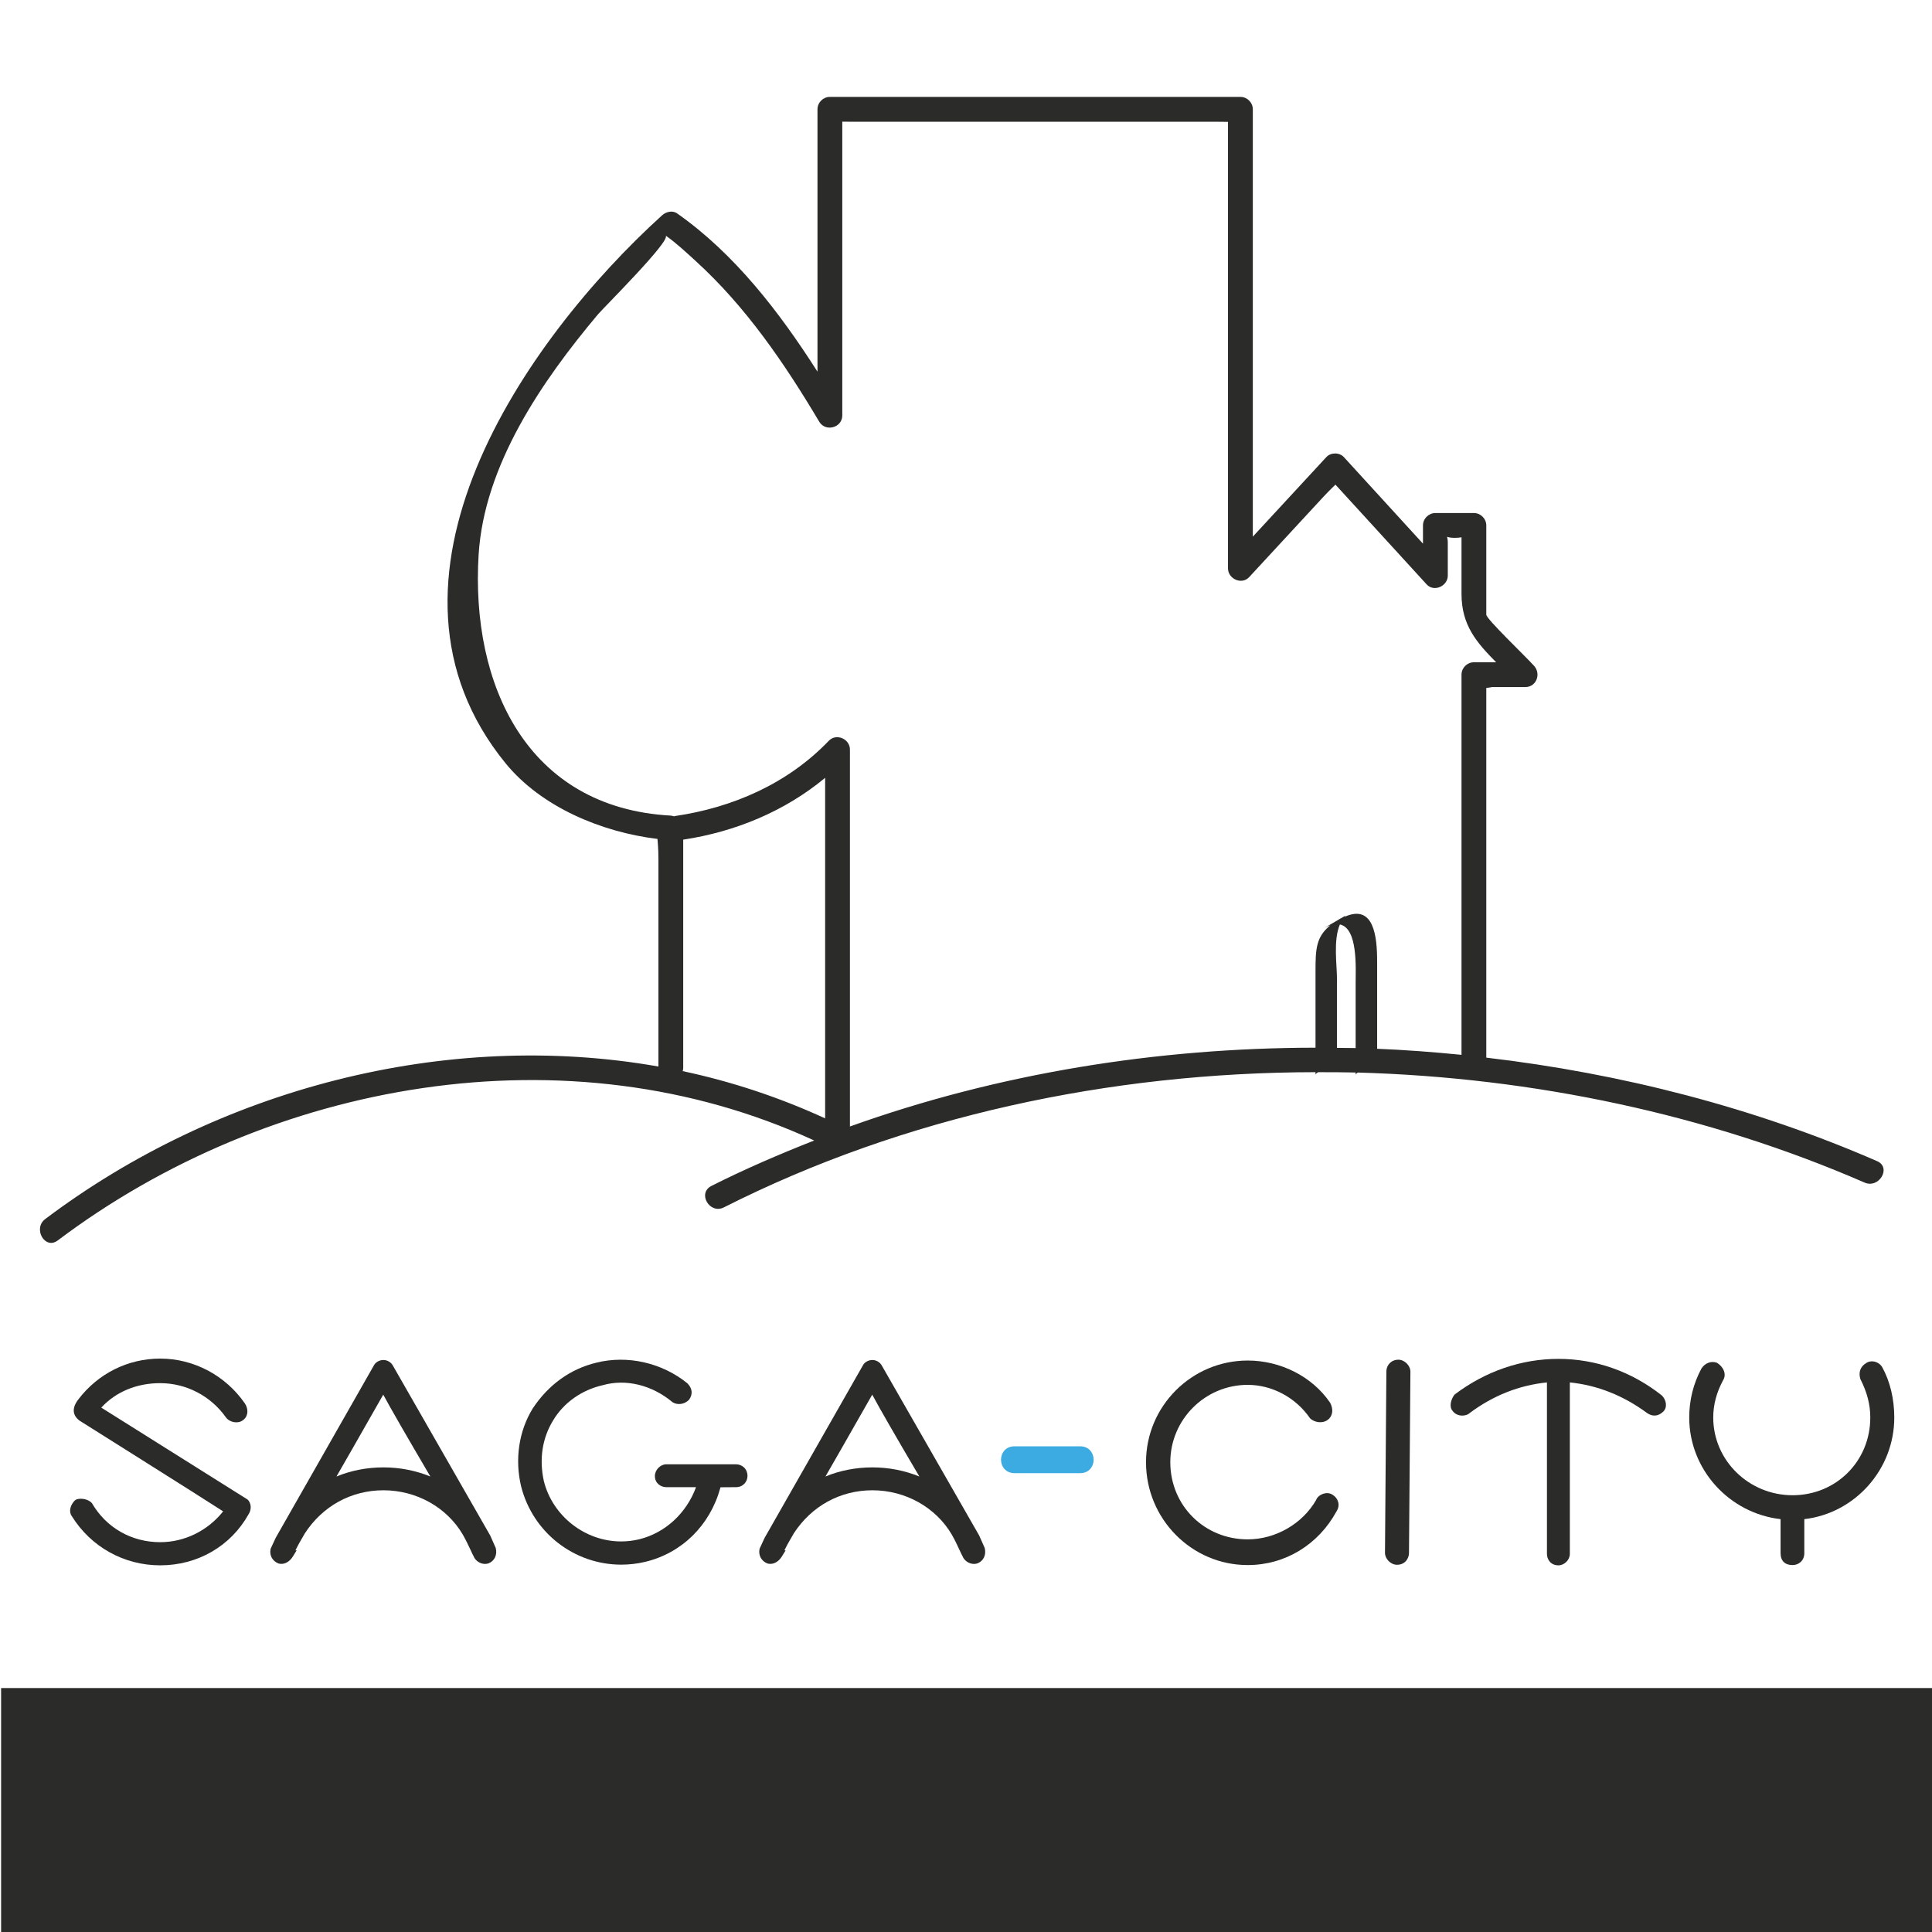
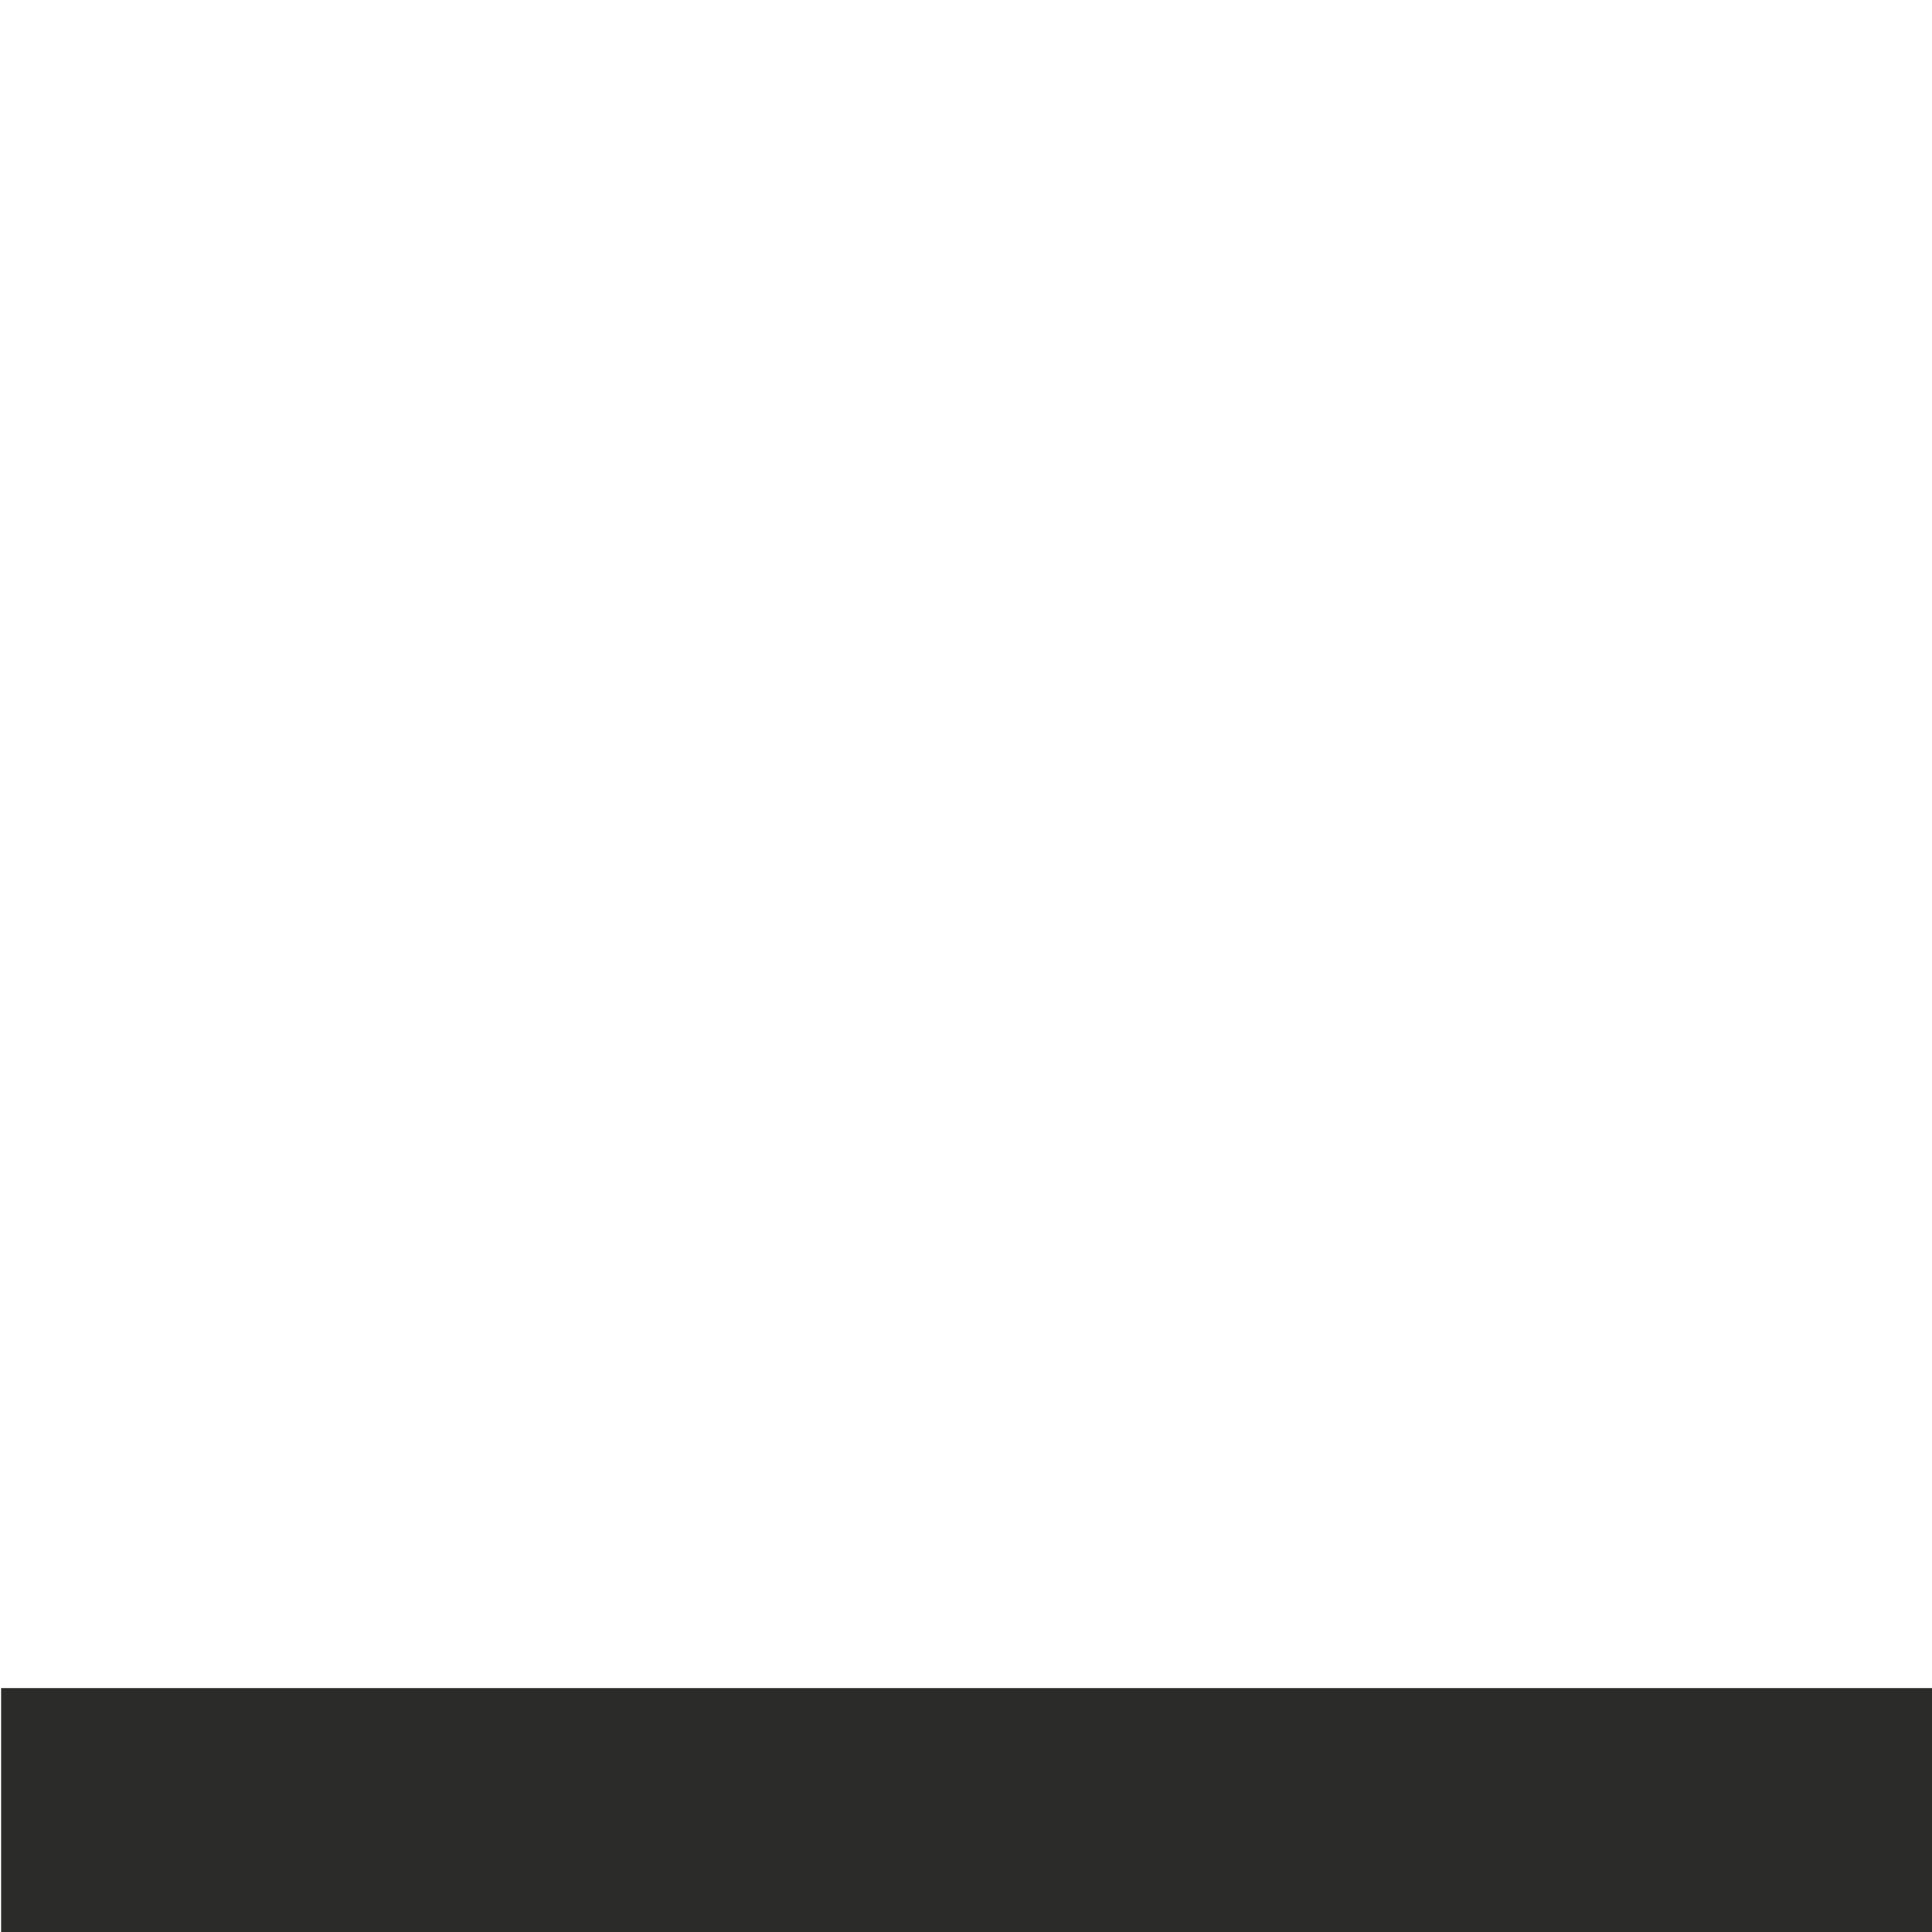
<svg xmlns="http://www.w3.org/2000/svg" xmlns:ns1="http://www.inkscape.org/namespaces/inkscape" xmlns:ns2="http://sodipodi.sourceforge.net/DTD/sodipodi-0.dtd" width="280" height="280" viewBox="0 0 280 280" id="svg2" version="1.1" ns1:version="0.91 r13725" ns2:docname="Logo + aménageur.svg">
  <defs id="defs4">
    <clipPath id="clipPath7282" clipPathUnits="userSpaceOnUse">
-       <path ns1:connector-curvature="0" id="path7284" d="m 0,283.46 283.46,0 L 283.46,0 0,0 0,283.46 Z" />
-     </clipPath>
+       </clipPath>
  </defs>
  <ns2:namedview id="base" pagecolor="#ffffff" bordercolor="#666666" borderopacity="1.0" ns1:pageopacity="0.0" ns1:pageshadow="2" ns1:zoom="0.98994949" ns1:cx="181.0343" ns1:cy="395.92455" ns1:document-units="px" ns1:current-layer="layer1" showgrid="false" ns1:window-width="1920" ns1:window-height="1017" ns1:window-x="1358" ns1:window-y="-8" ns1:window-maximized="1" units="px" />
  <g ns1:label="Calque 1" ns1:groupmode="layer" id="layer1" transform="translate(0,-772.362)">
    <flowRoot xml:space="preserve" id="flowRoot7351" style="font-style:normal;font-weight:normal;font-size:12.5px;line-height:125%;font-family:sans-serif;text-align:center;letter-spacing:0px;word-spacing:0px;text-anchor:middle;fill:#000000;fill-opacity:1;stroke:none;stroke-width:1px;stroke-linecap:butt;stroke-linejoin:miter;stroke-opacity:1">
      <flowRegion id="flowRegion7353">
        <rect id="rect7355" width="174.756" height="41.416" x="-457.599" y="661.433" />
      </flowRegion>
      <flowPara id="flowPara7357" />
    </flowRoot>
    <g id="g7367" transform="translate(456.589,357.594)">
      <g id="g7276" ns1:label="logo-SAGA-CITY" transform="matrix(1.25,0,0,-1.25,-492.826,718.513)">
        <g id="g7278">
          <g id="g7280" clip-path="url(#clipPath7282)">
            <g id="g7286" transform="translate(154.232,72.197)">
              <path d="m 0,0 -7.627,0 c -1.019,0 -1.555,0.784 -1.555,1.557 0,0.77 0.536,1.554 1.555,1.554 L 0,3.111 C 1.022,3.111 1.558,2.327 1.558,1.557 1.558,0.784 1.022,0 0,0" style="fill:#3cabe1;fill-opacity:1;fill-rule:nonzero;stroke:none" id="path7288" ns1:connector-curvature="0" />
            </g>
            <g id="g7290" transform="translate(57.535,69.238)">
-               <path d="m 0,0 -16.803,10.557 c 1.696,1.833 4.098,2.836 6.832,2.836 3.002,0 5.843,-1.474 7.593,-3.933 0.433,-0.629 1.396,-0.792 1.95,-0.398 0.27,0.166 0.458,0.43 0.532,0.749 0.089,0.393 0,0.836 -0.262,1.235 -2.255,3.251 -5.923,5.193 -9.813,5.193 -3.75,0 -7.215,-1.733 -9.505,-4.749 -0.971,-1.265 -0.366,-2.046 0.126,-2.426 0.144,-0.091 13.82,-8.689 16.678,-10.536 -1.785,-2.247 -4.476,-3.574 -7.299,-3.574 -3.317,0 -6.255,1.664 -7.919,4.532 -0.374,0.423 -1.176,0.616 -1.771,0.434 l -0.197,-0.118 c -0.479,-0.476 -0.774,-1.236 -0.362,-1.829 2.223,-3.575 6.054,-5.704 10.249,-5.704 4.345,0 8.181,2.225 10.249,5.925 0.233,0.362 0.303,0.808 0.188,1.199 C 0.377,-0.305 0.19,-0.08 0,0" style="fill:#2b2b2a;fill-opacity:1;fill-rule:nonzero;stroke:none" id="path7292" ns1:connector-curvature="0" />
-             </g>
+               </g>
            <g id="g7294" transform="translate(78.886,71.807)">
              <path d="m 0,0 c -1.695,0.693 -3.547,1.057 -5.436,1.057 -1.915,0 -3.767,-0.362 -5.449,-1.057 1.26,2.183 2.611,4.554 3.716,6.498 0.692,1.218 1.289,2.261 1.707,2.991 C -4.617,7.919 -2.787,4.74 0,0 M 6.942,-6.844 -4.323,12.82 c -0.208,0.412 -0.656,0.688 -1.113,0.688 -0.492,0 -0.941,-0.271 -1.134,-0.666 l -11.359,-19.947 -0.589,-1.271 c -0.171,-0.736 0.193,-1.432 0.915,-1.71 0.583,-0.171 1.249,0.14 1.653,0.798 l 0.45,0.727 -0.147,0 c 0.2,0.404 0.543,1.04 1.094,1.969 2.065,3.173 5.388,4.995 9.117,4.995 3.815,0 7.341,-1.971 9.198,-5.139 0.358,-0.621 0.675,-1.306 0.91,-1.803 0.165,-0.369 0.267,-0.581 0.348,-0.712 0.192,-0.509 0.749,-0.886 1.324,-0.886 0.126,0 0.243,0.019 0.387,0.062 0.691,0.267 1.054,0.966 0.851,1.782 l -0.64,1.449 z" style="fill:#2b2b2a;fill-opacity:1;fill-rule:nonzero;stroke:none" id="path7296" ns1:connector-curvature="0" />
            </g>
            <g id="g7298" transform="translate(114.328,73.222)">
              <path d="m 0,0 -8.085,0 c -0.689,0 -1.324,-0.647 -1.324,-1.358 0,-0.843 0.682,-1.293 1.324,-1.293 l 3.446,0 c -1.102,-3.01 -3.563,-5.291 -6.557,-6.036 -0.699,-0.17 -1.418,-0.256 -2.135,-0.256 -4.182,0 -7.945,2.948 -8.954,7.004 -0.557,2.552 -0.182,4.987 1.087,7.046 1.214,2.028 3.287,3.502 5.717,4.059 2.688,0.768 5.703,0.051 8.125,-1.972 0.566,-0.347 1.364,-0.27 1.918,0.3 0.446,0.648 0.382,1.316 -0.225,1.915 -2.948,2.376 -6.921,3.27 -10.517,2.378 -3.023,-0.722 -5.581,-2.559 -7.405,-5.331 -1.6,-2.608 -2.087,-5.902 -1.327,-9.043 1.361,-5.326 6.135,-9.048 11.605,-9.048 0.926,0 1.852,0.108 2.761,0.322 4.262,1.016 7.528,4.226 8.727,8.587 L -1.803,-2.664 0,-2.651 c 0.832,0 1.327,0.656 1.327,1.293 C 1.327,-0.474 0.643,0 0,0" style="fill:#2b2b2a;fill-opacity:1;fill-rule:nonzero;stroke:none" id="path7300" ns1:connector-curvature="0" />
            </g>
            <g id="g7302" transform="translate(135.581,71.807)">
-               <path d="m 0,0 c -1.699,0.693 -3.548,1.057 -5.441,1.057 -1.911,0 -3.768,-0.362 -5.445,-1.057 1.26,2.183 2.609,4.554 3.716,6.498 0.691,1.218 1.284,2.261 1.707,2.991 C -4.62,7.919 -2.793,4.74 0,0 M 6.939,-6.844 -4.329,12.82 c -0.203,0.412 -0.652,0.688 -1.112,0.688 -0.488,0 -0.937,-0.271 -1.129,-0.666 l -11.366,-19.947 -0.588,-1.271 c -0.165,-0.736 0.195,-1.432 0.915,-1.71 0.588,-0.171 1.252,0.14 1.659,0.798 l 0.449,0.727 -0.149,0 c 0.2,0.404 0.543,1.04 1.093,1.969 2.063,3.173 5.386,4.995 9.116,4.995 3.817,0 7.345,-1.971 9.202,-5.139 0.358,-0.621 0.675,-1.306 0.904,-1.803 0.172,-0.369 0.268,-0.581 0.348,-0.712 0.193,-0.509 0.755,-0.886 1.327,-0.886 0.123,0 0.244,0.019 0.389,0.062 0.692,0.267 1.053,0.966 0.852,1.782 l -0.642,1.449 z" style="fill:#2b2b2a;fill-opacity:1;fill-rule:nonzero;stroke:none" id="path7304" ns1:connector-curvature="0" />
-             </g>
+               </g>
            <g id="g7306" transform="translate(183.511,69.677)">
-               <path d="m 0,0 c -0.652,0.472 -1.712,0.043 -1.932,-0.604 -1.599,-2.766 -4.711,-4.553 -7.928,-4.553 -5.031,0 -8.974,3.927 -8.974,8.94 0,4.949 4.026,8.973 8.974,8.973 2.816,0 5.564,-1.458 7.222,-3.868 0.52,-0.519 1.461,-0.616 1.999,-0.228 0.637,0.409 0.773,1.292 0.299,2.076 -2.056,2.984 -5.703,4.84 -9.52,4.84 -6.501,0 -11.79,-5.292 -11.79,-11.793 0,-6.573 5.289,-11.921 11.79,-11.921 4.328,0 8.191,2.349 10.31,6.249 0.216,0.335 0.278,0.715 0.176,1.071 C 0.535,-0.483 0.311,-0.197 0,0" style="fill:#2b2b2a;fill-opacity:1;fill-rule:nonzero;stroke:none" id="path7308" ns1:connector-curvature="0" />
-             </g>
+               </g>
            <g id="g7310" transform="translate(191.125,85.349)">
-               <path d="m 0,0 c -0.808,0 -1.396,-0.588 -1.396,-1.391 l -0.161,-20.996 c 0,-0.714 0.677,-1.39 1.391,-1.39 0.915,0 1.392,0.7 1.392,1.388 L 1.391,-1.394 C 1.391,-0.679 0.712,0 0,0" style="fill:#2b2b2a;fill-opacity:1;fill-rule:nonzero;stroke:none" id="path7312" ns1:connector-curvature="0" />
-             </g>
+               </g>
            <g id="g7314" transform="translate(209.673,85.445)">
              <path d="m 0,0 c -4.272,0 -8.419,-1.418 -11.993,-4.104 l -0.105,-0.112 c -0.387,-0.562 -0.578,-1.354 -0.163,-1.819 0.239,-0.338 0.653,-0.541 1.115,-0.541 0.367,0 0.705,0.129 0.87,0.303 2.713,2.025 5.719,3.215 8.949,3.544 l 0,-19.882 c 0,-0.661 0.457,-1.327 1.327,-1.327 0.692,0 1.327,0.631 1.327,1.327 l 0,19.882 c 3.196,-0.327 6.203,-1.519 8.959,-3.552 0.643,-0.448 1.321,-0.378 1.889,0.184 0.495,0.5 0.326,1.359 -0.177,1.854 C 8.485,-1.466 4.336,0 0,0" style="fill:#2b2b2a;fill-opacity:1;fill-rule:nonzero;stroke:none" id="path7316" ns1:connector-curvature="0" />
            </g>
            <g id="g7318" transform="translate(247.204,84.509)">
              <path d="m 0,0 c -0.434,0.669 -1.3,0.835 -1.856,0.444 -0.643,-0.385 -0.905,-1.041 -0.669,-1.835 0.786,-1.544 1.155,-2.964 1.155,-4.476 0,-5.051 -3.959,-9.007 -9.007,-9.007 -5.075,0 -9.201,4.039 -9.201,9.007 0,1.474 0.375,2.895 1.13,4.304 0.46,0.717 0.052,1.58 -0.701,2.05 -0.645,0.23 -1.341,0.005 -1.788,-0.653 -0.947,-1.758 -1.425,-3.676 -1.425,-5.701 0,-6.003 4.617,-11.094 10.591,-11.779 l 0,-3.933 c 0,-0.899 0.498,-1.391 1.394,-1.391 0.677,0 1.358,0.477 1.358,1.391 l 0,3.933 c 5.883,0.682 10.431,5.773 10.431,11.779 C 1.412,-3.713 0.931,-1.69 0,0" style="fill:#2b2b2a;fill-opacity:1;fill-rule:nonzero;stroke:none" id="path7320" ns1:connector-curvature="0" />
            </g>
            <g id="g7322" transform="translate(184.003,121.5)">
              <path d="m 0,0 0,7.935 c 0,1.734 -0.449,4.532 0.335,6.376 2.113,-0.445 1.827,-5.076 1.827,-6.86 l 0,-7.47 C 1.442,0 0.72,-0.011 0,0 m -56.47,-9.112 0,43.701 c 0,1.235 -1.578,1.932 -2.453,1.016 -4.735,-4.946 -11.11,-7.745 -17.841,-8.724 -0.041,-0.005 -0.06,-0.027 -0.097,-0.036 -0.123,0.038 -0.244,0.081 -0.376,0.087 -16.681,0.91 -23.208,15.179 -22.285,30.239 0.641,10.423 7.37,20.174 13.82,27.857 0.672,0.803 8.585,8.652 7.862,9.158 1.247,-0.875 2.365,-1.934 3.489,-2.956 5.827,-5.303 10.316,-11.889 14.318,-18.623 0.725,-1.228 2.676,-0.711 2.676,0.725 l 0,34.059 c 0.227,-0.004 0.474,-0.008 0.818,-0.008 l 8.986,0 25.114,0 8.054,0 c 0.86,0 1.389,-0.013 1.747,-0.019 l 0,-14.058 0,-37.705 c 0,-1.22 1.589,-1.954 2.456,-1.017 1.619,1.749 3.238,3.502 4.856,5.254 1.218,1.316 2.431,2.63 3.646,3.943 0.817,0.883 1.269,1.296 1.501,1.526 3.524,-3.855 7.047,-7.708 10.571,-11.563 0.861,-0.942 2.455,-0.195 2.455,1.017 l 0,3.766 c 0,0.32 -0.034,0.548 -0.083,0.731 0.206,-0.068 0.468,-0.121 0.875,-0.121 0.332,0 0.591,0.025 0.798,0.067 l 0,-6.559 c 0,-3.655 1.754,-5.639 4.015,-7.933 l -2.579,0 c -0.784,0 -1.436,-0.652 -1.436,-1.437 l 0,-44.078 c -3.251,0.324 -6.512,0.571 -9.782,0.704 l 0,10.161 c 0,2.825 -0.372,6.667 -3.766,5.142 0.032,0.037 0.053,0.085 0.09,0.123 C 0.801,15.223 0.621,15.118 0.441,15.017 0.41,14.998 0.389,14.998 0.356,14.979 0.273,14.931 0.215,14.886 0.134,14.837 c -0.532,-0.311 -1.068,-0.62 -1.6,-0.928 0.249,0.134 0.482,0.233 0.698,0.305 C -2.426,12.882 -2.49,11.445 -2.49,8.922 l 0,-8.898 C -20.909,0.008 -39.337,-2.964 -56.47,-9.112 m -19.331,6.728 0,26.529 c 6.041,0.912 11.79,3.295 16.455,7.168 l 0,-39.483 c -5.34,2.453 -10.871,4.277 -16.518,5.479 0.021,0.101 0.063,0.19 0.063,0.307 M 61.168,-15.615 c 1.686,-0.731 3.151,1.747 1.455,2.485 C 48.45,-6.958 33.057,-2.97 17.31,-1.129 l 0,24.958 0,15.963 0,1.946 c 0.203,0.023 0.379,0.032 0.663,0.098 l 3.863,0 c 1.301,0 1.841,1.544 1.017,2.456 -1.134,1.255 -5.543,5.438 -5.543,5.941 l 0,10.343 c 0,0.781 -0.654,1.437 -1.437,1.437 l -4.465,0 c -0.784,0 -1.439,-0.656 -1.439,-1.437 l 0,-2.112 c -3.056,3.346 -6.114,6.69 -9.171,10.034 -0.514,0.562 -1.52,0.559 -2.033,0 -2.842,-3.075 -5.683,-6.147 -8.524,-9.222 l 0,49.546 c 0,0.787 -0.658,1.44 -1.439,1.44 l -47.599,0 c -0.781,0 -1.436,-0.653 -1.436,-1.44 l 0,-30.419 c -4.406,6.908 -9.612,13.679 -16.28,18.354 -0.54,0.38 -1.289,0.182 -1.739,-0.225 C -94.19,82.078 -113.616,54.124 -96.4,33.005 c 4.134,-5.069 11.123,-7.991 17.615,-8.776 0.012,-0.297 0.111,-0.981 0.111,-2.401 l 0,-10.273 0,-13.714 c -24.713,4.352 -51.093,-2.616 -71.098,-17.684 -1.461,-1.101 -0.03,-3.6 1.452,-2.482 24.547,18.489 59.116,24.77 87.705,11.589 -4.051,-1.597 -8.048,-3.312 -11.919,-5.27 -1.656,-0.841 -0.201,-3.32 1.452,-2.483 20.844,10.544 44.733,15.645 68.592,15.675 l 0,-0.305 c 0,0.098 0.131,0.2 0.312,0.302 1.449,-0.002 2.896,0 4.34,-0.037 l 0,-0.265 c 0,0.088 0.108,0.174 0.251,0.262 20.407,-0.576 40.638,-4.87 58.755,-12.758" style="fill:#2b2b2a;fill-opacity:1;fill-rule:nonzero;stroke:none" id="path7324" ns1:connector-curvature="0" />
            </g>
          </g>
        </g>
      </g>
      <flowRoot transform="matrix(0.978,0,0,1,-17.788,-8.081)" style="font-style:normal;font-weight:normal;font-size:12.5px;line-height:125%;font-family:sans-serif;text-align:center;letter-spacing:0px;word-spacing:0px;text-anchor:middle;fill:#2b2b2a;fill-opacity:1;stroke:none;stroke-width:1px;stroke-linecap:butt;stroke-linejoin:miter;stroke-opacity:1" id="flowRoot7359" xml:space="preserve">
        <flowRegion id="flowRegion7361">
          <rect style="fill:#2b2b2a;fill-opacity:1" y="667.494" x="-448.508" height="55.558" width="287.893" id="rect7363" />
        </flowRegion>
        <flowPara style="font-style:normal;font-variant:normal;font-weight:normal;font-stretch:normal;font-size:22.5px;font-family:'Eras Demi ITC';-inkscape-font-specification:'Eras Demi ITC';fill:#2b2b2a;fill-opacity:1" id="flowPara7365">AMENAGEUR  LOTISSEUR</flowPara>
      </flowRoot>
    </g>
  </g>
</svg>